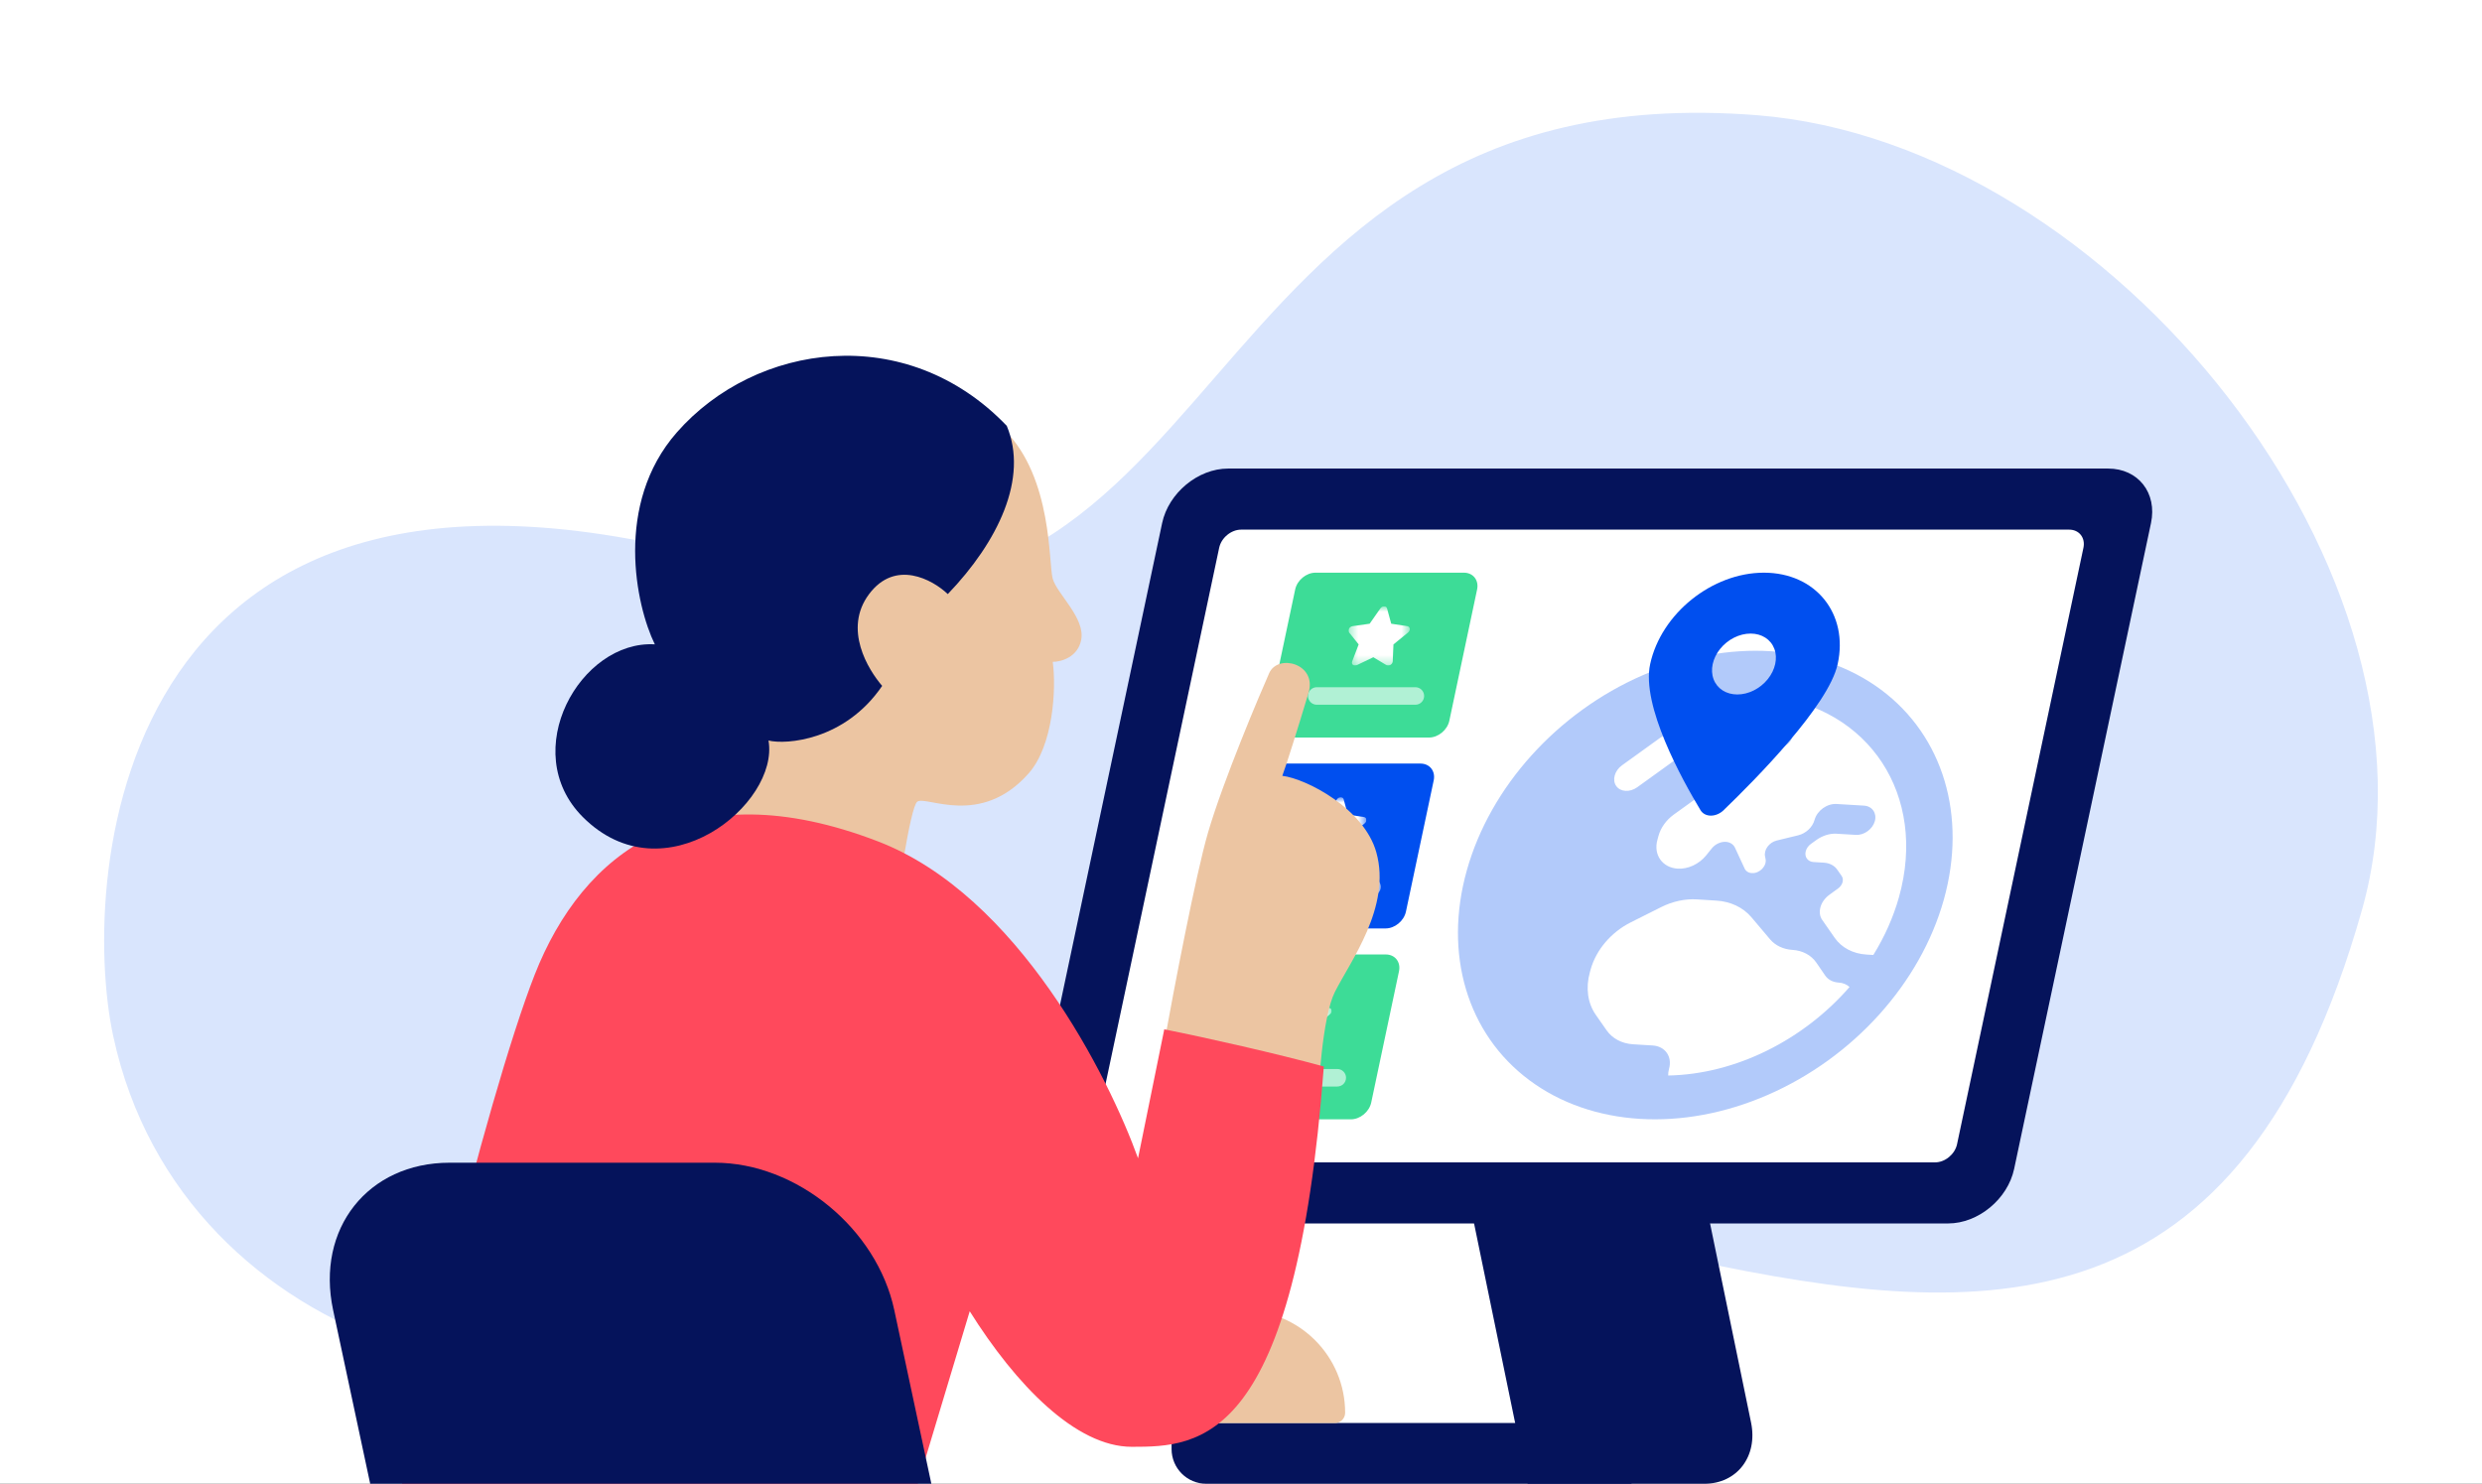
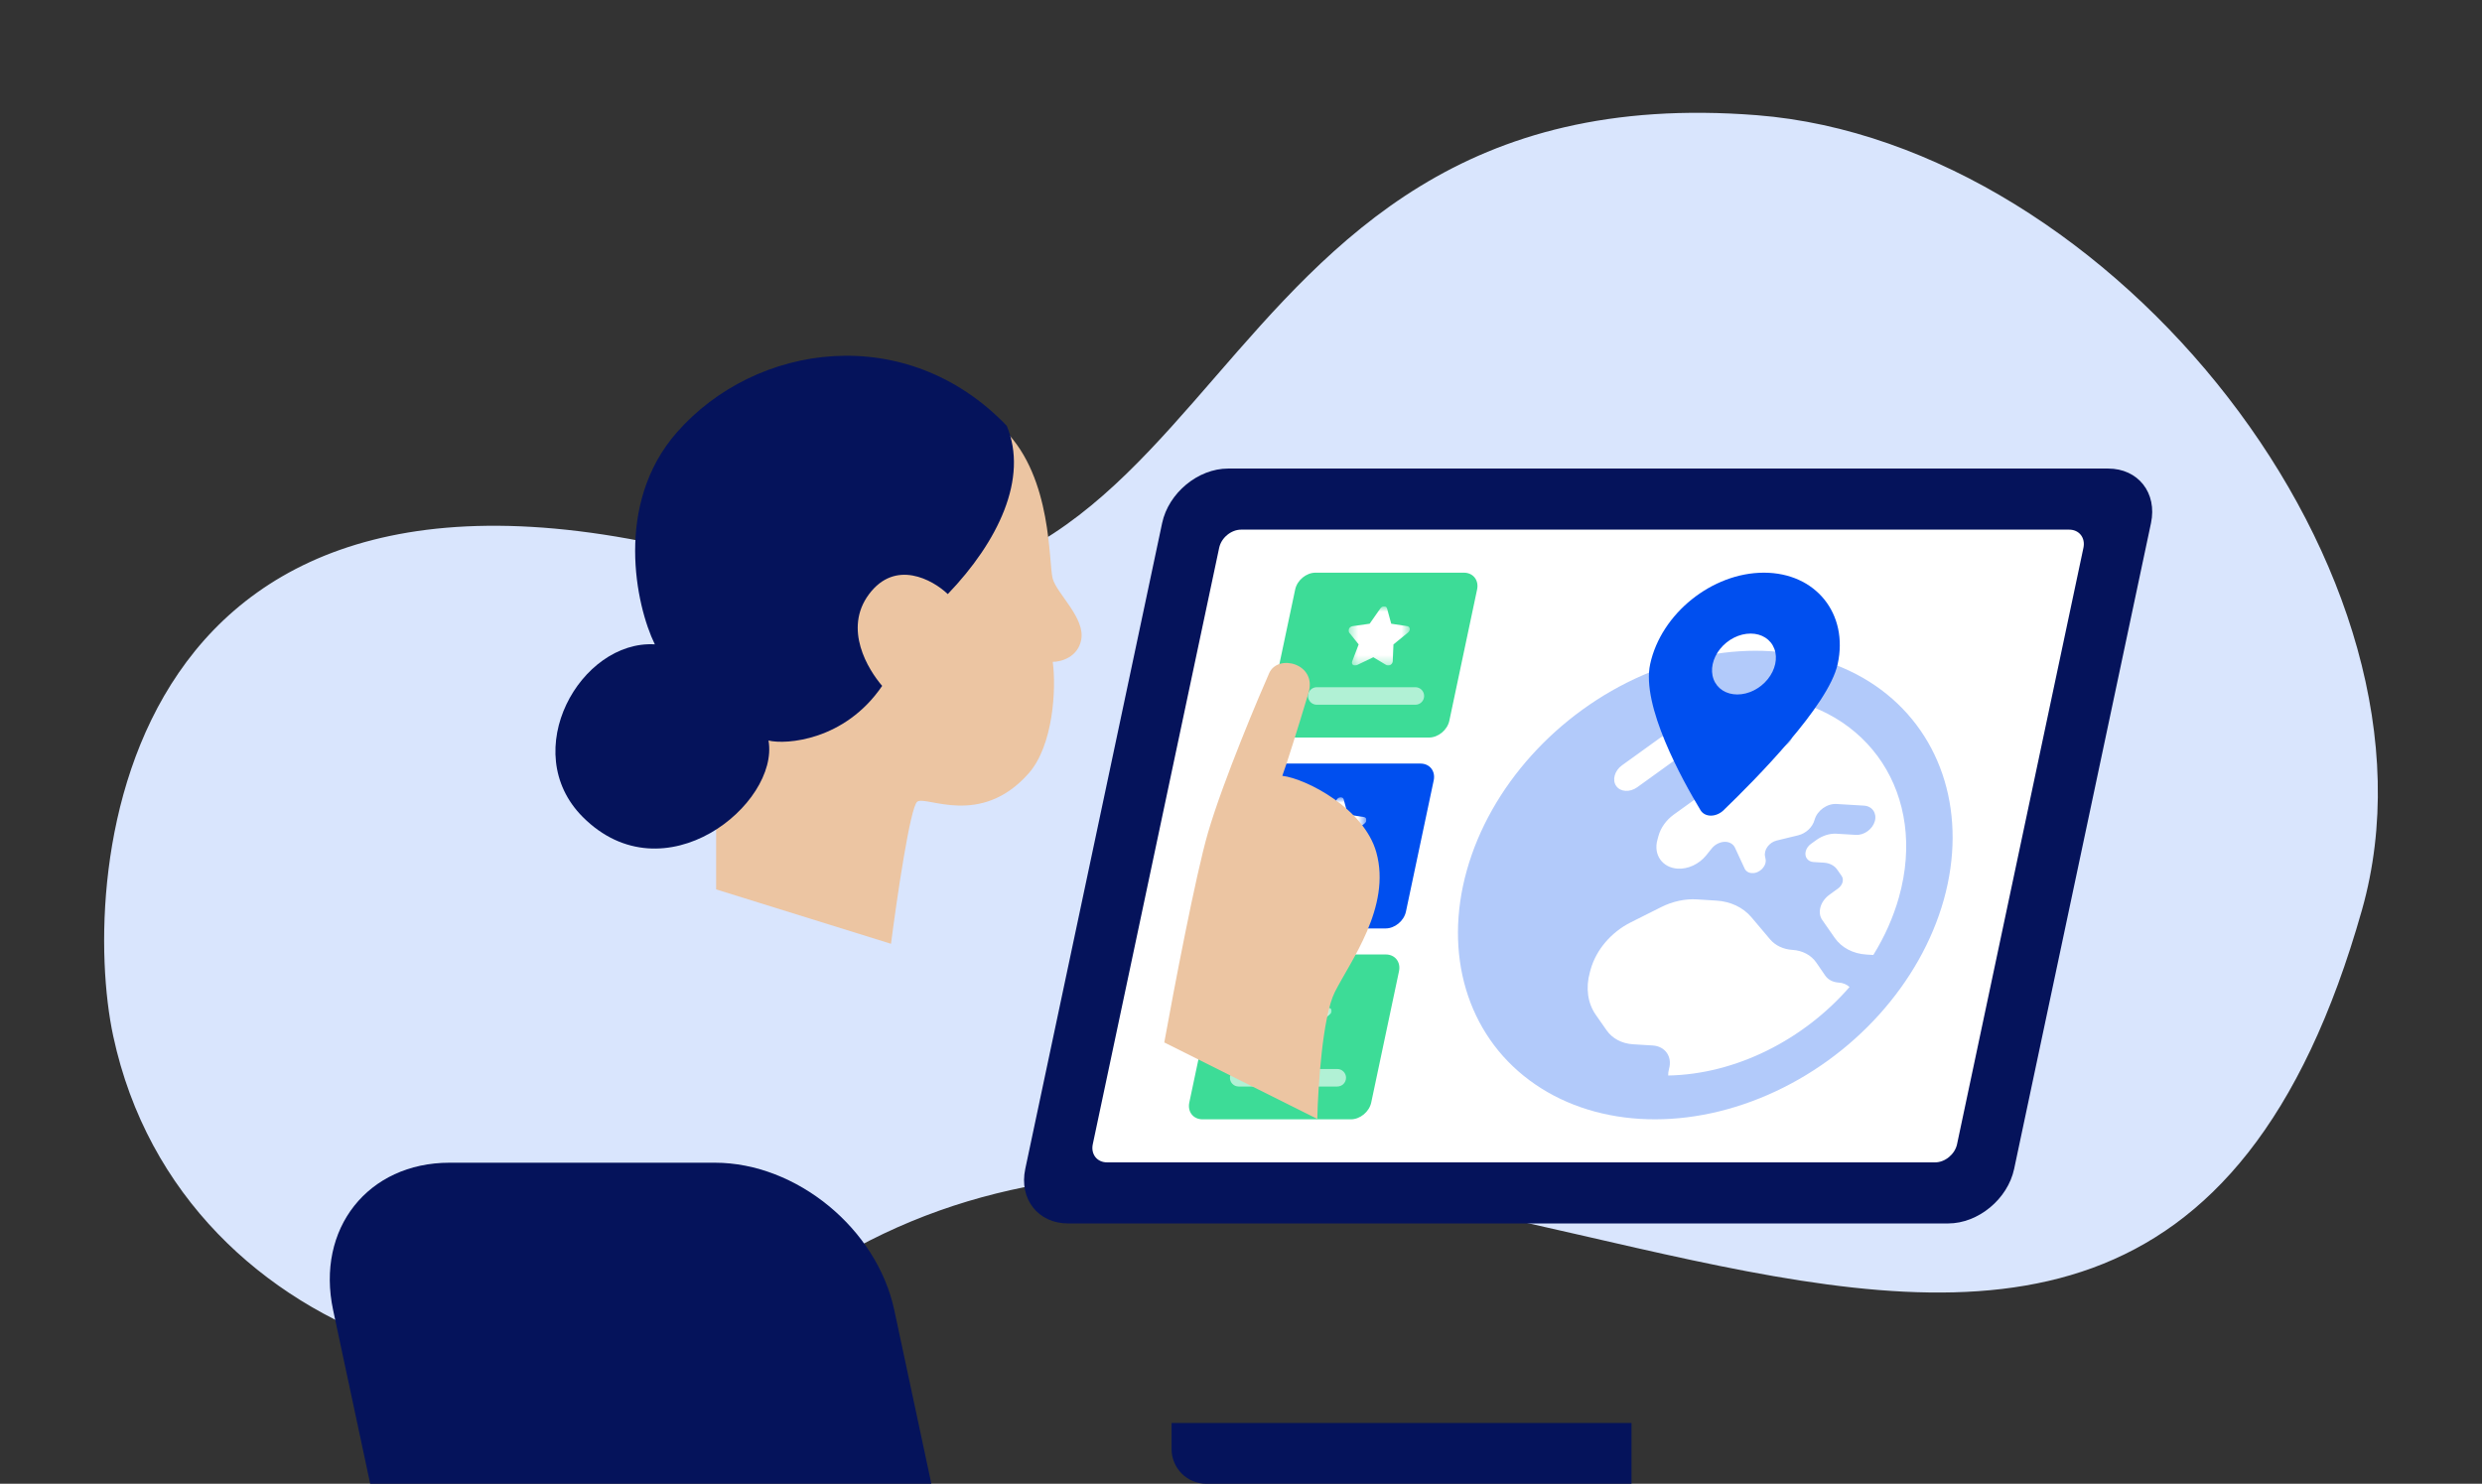
<svg xmlns="http://www.w3.org/2000/svg" width="286" height="171" viewBox="0 0 286 171" fill="none">
  <rect x="0" y="0" width="286" height="171" fill="#333333" stroke="none" />
  <g clip-path="url(#clip0_15044_1744)">
-     <rect width="286" height="171" fill="white" />
    <path d="M85.244 65.128C13.045 44.29 9.088 100.988 13.045 119.402C20.959 156.232 66.452 167.378 89.199 149.932C154.86 99.574 244.476 202.753 272.169 104.865C283.076 66.314 243.39 16.496 202.443 13.276C134.657 7.946 142.874 81.76 85.244 65.128Z" fill="#D9E5FD" />
    <path d="M242.95 61.214L227.655 133.786C227.397 135.009 226.206 136 224.993 136H124.778C123.565 136 122.792 135.009 123.05 133.786L138.345 61.214C138.603 59.991 139.794 59 141.007 59H241.222C242.435 59 243.208 59.991 242.95 61.214Z" fill="white" />
    <path d="M193.699 85.199C193.215 84.504 192.124 84.437 191.274 85.05L186.9 88.204C186.05 88.817 185.75 89.893 186.233 90.58C186.717 91.275 187.808 91.342 188.658 90.729L193.032 87.575C193.882 86.962 194.182 85.886 193.699 85.199ZM169.019 100.316C171.711 90.688 179.434 82.111 189.283 77.823C199.14 73.526 209.613 74.172 216.77 79.503C223.927 84.843 226.677 94.057 223.985 103.685C221.294 113.313 213.562 121.89 203.714 126.178C193.865 130.474 183.384 129.829 176.227 124.489C169.069 119.166 166.32 109.944 169.019 100.316ZM213.121 113.752C212.804 113.454 212.362 113.263 211.846 113.238C211.204 113.197 210.646 112.907 210.321 112.435L209.288 110.929C208.688 110.068 207.705 109.546 206.538 109.472C205.497 109.406 204.58 108.975 203.972 108.263L201.797 105.688C200.839 104.571 199.414 103.892 197.773 103.793L195.532 103.652C194.182 103.569 192.741 103.875 191.407 104.546L187.925 106.293C185.658 107.427 183.925 109.463 183.292 111.715L183.2 112.055C182.701 113.843 182.942 115.606 183.875 116.947L185.125 118.735C185.783 119.687 186.883 120.267 188.166 120.35L190.449 120.49C191.874 120.582 192.716 121.774 192.324 123.173C192.249 123.438 192.216 123.703 192.224 123.951C200.048 123.81 207.855 119.812 213.121 113.752ZM203.722 80.207L199.348 82.649C198.648 83.038 198.131 83.684 197.931 84.396L197.665 85.356C197.465 86.068 197.89 86.689 198.623 86.731C198.881 86.747 199.156 86.689 199.414 86.557L204.722 83.899C204.972 83.775 205.255 83.709 205.513 83.725H205.622C206.288 83.775 206.688 84.346 206.505 84.992C206.413 85.307 206.205 85.605 205.913 85.812L203.189 87.774C202.397 88.345 201.506 88.759 200.589 88.982L197.481 89.736C196.798 89.901 196.24 90.439 196.057 91.085C195.948 91.474 195.682 91.847 195.323 92.112L192.874 93.875C191.999 94.504 191.366 95.39 191.107 96.334L190.983 96.789C190.499 98.519 191.566 100.001 193.315 100.109C194.499 100.183 195.773 99.595 196.59 98.594L197.256 97.766C197.656 97.277 198.281 96.988 198.865 97.021C199.348 97.054 199.739 97.302 199.923 97.7L201.031 100.092C201.173 100.407 201.489 100.605 201.872 100.622C202.772 100.68 203.63 99.778 203.439 98.966L203.389 98.718C203.222 97.956 203.847 97.087 204.722 96.872L207.205 96.267C208.096 96.052 208.855 95.34 209.088 94.496C209.388 93.411 210.529 92.592 211.629 92.658L214.787 92.848C215.728 92.906 216.295 93.709 216.037 94.637C215.778 95.564 214.795 96.276 213.845 96.218L211.621 96.085C210.846 96.036 210.013 96.301 209.313 96.797L208.671 97.261C208.38 97.468 208.171 97.766 208.08 98.081C207.896 98.734 208.296 99.306 208.963 99.347L210.179 99.422C210.821 99.463 211.379 99.753 211.704 100.225L212.212 100.953C212.354 101.152 212.387 101.425 212.312 101.69C212.237 101.955 212.054 102.211 211.812 102.385L210.788 103.13C210.279 103.503 209.921 104.008 209.771 104.546C209.621 105.084 209.688 105.614 209.979 106.028L211.404 108.073C212.196 109.215 213.52 109.919 215.079 110.01L215.862 110.06C217.153 107.973 218.161 105.738 218.82 103.387C222.102 91.656 215.378 81.507 203.714 80.224H203.722V80.207Z" fill="#B2CAFA" />
    <path d="M201.72 73.018C203.006 73.018 204.048 73.686 204.456 74.772C204.864 75.859 204.569 77.195 203.691 78.281C202.814 79.368 201.477 80.036 200.191 80.036C198.906 80.036 197.863 79.368 197.456 78.281C197.048 77.195 197.342 75.859 198.22 74.772C199.098 73.686 200.435 73.018 201.72 73.018ZM198.611 93.371C202.264 89.851 210.714 81.321 211.756 76.527C213.025 70.717 209.213 66 203.25 66C197.286 66 191.413 70.712 190.15 76.527C189.102 81.321 193.825 89.851 195.949 93.371C196.459 94.21 197.739 94.21 198.617 93.371" fill="#004FEF" />
    <path d="M146.586 88C145.519 88 144.469 88.868 144.242 89.94L141.044 105.06C140.817 106.132 141.499 107 142.567 107H159.662C160.73 107 161.78 106.132 162.007 105.06L165.205 89.94C165.432 88.868 164.749 88 163.681 88H146.586Z" fill="#004FEF" />
    <g clip-path="url(#clip1_15044_1744)">
      <mask id="mask0_15044_1744" style="mask-type:luminance" maskUnits="userSpaceOnUse" x="150" y="91" width="8" height="8">
        <path d="M157.453 91.876H150.387V98.709H157.453V91.876Z" fill="white" />
      </mask>
      <g mask="url(#mask0_15044_1744)">
        <path d="M154.828 92.117C154.788 91.971 154.659 91.876 154.493 91.876C154.328 91.876 154.161 91.969 154.059 92.117L152.825 93.882L150.849 94.165C150.684 94.19 150.527 94.302 150.445 94.456C150.363 94.609 150.367 94.778 150.458 94.892L151.557 96.268L150.815 98.212C150.754 98.371 150.787 98.534 150.899 98.629C151.011 98.724 151.183 98.736 151.343 98.66L153.248 97.745L154.767 98.66C154.894 98.736 155.072 98.726 155.224 98.629C155.376 98.532 155.479 98.371 155.484 98.212L155.568 96.268L157.251 94.892C157.39 94.778 157.468 94.609 157.449 94.456C157.43 94.302 157.322 94.19 157.168 94.165L155.31 93.882L154.828 92.117Z" fill="white" />
      </g>
    </g>
-     <path opacity="0.6" d="M158.094 101.2C158.651 101.2 159.103 101.652 159.103 102.209C159.103 102.767 158.651 103.219 158.094 103.219H146.732C146.175 103.219 145.723 102.767 145.723 102.209C145.723 101.652 146.175 101.2 146.732 101.2H158.094Z" fill="white" />
    <path d="M142.586 110C141.519 110 140.469 110.868 140.242 111.94L137.044 127.06C136.817 128.132 137.499 129 138.567 129H155.662C156.73 129 157.78 128.132 158.007 127.06L161.205 111.94C161.432 110.868 160.749 110 159.681 110H142.586Z" fill="#3DDC97" />
    <g clip-path="url(#clip2_15044_1744)">
      <mask id="mask1_15044_1744" style="mask-type:luminance" maskUnits="userSpaceOnUse" x="146" y="113" width="8" height="8">
        <path d="M153.453 113.876H146.387V120.709H153.453V113.876Z" fill="white" />
      </mask>
      <g mask="url(#mask1_15044_1744)">
        <path d="M150.828 114.117C150.788 113.971 150.659 113.876 150.493 113.876C150.328 113.876 150.161 113.969 150.059 114.117L148.825 115.882L146.849 116.165C146.684 116.19 146.527 116.302 146.445 116.455C146.363 116.609 146.367 116.778 146.458 116.892L147.557 118.268L146.815 120.212C146.754 120.371 146.787 120.534 146.899 120.629C147.011 120.724 147.183 120.736 147.343 120.66L149.248 119.745L150.767 120.66C150.894 120.736 151.072 120.726 151.224 120.629C151.376 120.532 151.479 120.371 151.484 120.212L151.568 118.268L153.251 116.892C153.39 116.778 153.468 116.609 153.449 116.455C153.43 116.302 153.322 116.19 153.168 116.165L151.31 115.882L150.828 114.117Z" fill="white" />
      </g>
    </g>
    <path opacity="0.6" d="M154.094 123.2C154.651 123.2 155.103 123.652 155.103 124.209C155.103 124.767 154.651 125.219 154.094 125.219H142.732C142.175 125.219 141.723 124.767 141.723 124.209C141.723 123.652 142.175 123.2 142.732 123.2H154.094Z" fill="white" />
    <path d="M151.586 66C150.519 66 149.469 66.868 149.242 67.94L146.044 83.06C145.817 84.132 146.499 85 147.567 85H164.662C165.73 85 166.78 84.132 167.007 83.06L170.205 67.94C170.432 66.868 169.749 66 168.681 66H151.586Z" fill="#3DDC97" />
    <g clip-path="url(#clip3_15044_1744)">
      <mask id="mask2_15044_1744" style="mask-type:luminance" maskUnits="userSpaceOnUse" x="155" y="69" width="8" height="8">
        <path d="M162.453 69.876H155.387V76.709H162.453V69.876Z" fill="white" />
      </mask>
      <g mask="url(#mask2_15044_1744)">
        <path d="M159.828 70.117C159.788 69.971 159.659 69.876 159.493 69.876C159.328 69.876 159.161 69.969 159.059 70.117L157.825 71.882L155.849 72.165C155.684 72.19 155.527 72.302 155.445 72.456C155.363 72.609 155.367 72.778 155.458 72.892L156.557 74.268L155.815 76.212C155.754 76.371 155.787 76.534 155.899 76.629C156.011 76.724 156.183 76.736 156.343 76.66L158.248 75.745L159.767 76.66C159.894 76.736 160.072 76.726 160.224 76.629C160.376 76.532 160.479 76.371 160.484 76.212L160.568 74.268L162.251 72.892C162.39 72.778 162.468 72.609 162.449 72.456C162.43 72.302 162.322 72.19 162.168 72.165L160.31 71.882L159.828 70.117Z" fill="white" />
      </g>
    </g>
    <path opacity="0.6" d="M163.094 79.2C163.651 79.2 164.103 79.652 164.103 80.209C164.103 80.767 163.651 81.219 163.094 81.219H151.732C151.175 81.219 150.723 80.767 150.723 80.209C150.723 79.652 151.175 79.2 151.732 79.2H163.094Z" fill="white" />
    <path d="M135 164H188V171H139C136.791 171 135 169.209 135 167V164Z" fill="#05135B" />
    <path d="M240.073 63.135L225.511 131.865C225.265 133.023 224.131 133.961 222.977 133.961H127.568C126.413 133.961 125.676 133.023 125.922 131.865L140.484 63.135C140.729 61.977 141.863 61.039 143.018 61.039H238.427C239.582 61.039 240.319 61.977 240.073 63.135ZM242.915 54H141.513C138.049 54 134.648 56.814 133.911 60.289L118.142 134.711C117.405 138.186 119.615 141 123.079 141H224.487C227.951 141 231.352 138.186 232.089 134.711L247.858 60.289C248.595 56.814 246.385 54 242.921 54" fill="#05135B" />
-     <path d="M196.431 138L201.773 163.941C202.577 167.841 200.165 171 196.386 171H176.034L169.238 138H196.431Z" fill="#05135B" />
-     <path d="M129 151H143.182C149.709 151 155 156.291 155 162.818V162.818C155 163.471 154.471 164 153.818 164H129V151Z" fill="#ECC5A2" />
    <path d="M82.519 80.81L82.521 102.5L102.669 108.768C103.341 103.563 104.886 93.001 105.692 92.396C106.699 91.641 112.996 95.419 118.538 89.122C121.368 85.906 121.728 79.383 121.308 76.276C122.232 76.276 124.18 75.773 124.583 73.758C125.086 71.239 121.812 68.468 121.308 66.705C120.804 64.942 121.308 55.119 115.767 49.578C113.117 46.927 108.63 47.647 106.448 48.57L82.519 80.81Z" fill="#ECC5A2" />
    <path d="M139.198 95.96C137.787 100.795 135.252 114.094 134.16 120.139L151.791 128.955C151.875 125.261 152.396 117.167 153.806 114.346C155.569 110.82 160.355 104.523 158.592 98.226C157.181 93.189 150.532 89.747 147.761 89.411C148.181 88.319 149.575 83.87 150.784 79.84C151.791 76.481 147.258 75.306 146.25 77.573C145.243 79.84 140.961 89.915 139.198 95.96Z" fill="#ECC5A2" />
-     <path d="M111.741 151.12L103.178 179.581C84.287 184.115 58.097 181.596 45 181.093C45.504 169.003 56.072 126.436 61.613 112.331C67.155 98.226 79.502 88.635 101.163 96.967C117.338 103.188 127.777 124.169 131.136 133.488L134.158 118.628C139.196 119.635 147.004 121.399 152.545 122.91C149.271 166.484 138.291 166.742 130.412 166.742C123.964 166.742 117.051 159.585 111.741 151.12Z" fill="#FF495C" />
    <path d="M67.157 94.159C76.53 103.541 89.833 92.647 88.554 85.343C90.574 85.847 97.375 85.343 101.651 79.046C100.056 77.199 97.123 72.497 100.145 68.467C103.168 64.437 107.45 66.788 109.213 68.467C115.011 62.422 118.532 55.118 116.008 49.073C104.422 36.983 87.062 39.502 77.995 49.829C70.741 58.09 73.274 69.811 75.456 74.26C66.889 73.757 59.608 86.602 67.157 94.159Z" fill="#05135B" />
    <path d="M82.372 134C91.787 134 101.045 141.604 103.047 150.981L112.108 193.434C114.109 202.811 108.097 210.415 98.682 210.415H68.12C58.705 210.415 49.447 202.811 47.445 193.434L38.385 150.981C36.383 141.604 42.395 134 51.81 134H82.372Z" fill="#05135B" />
  </g>
  <defs>
    <clipPath id="clip0_15044_1744">
      <rect width="286" height="171" fill="white" />
    </clipPath>
    <clipPath id="clip1_15044_1744">
      <rect width="7.066" height="6.833" fill="white" transform="translate(150.387 91.876)" />
    </clipPath>
    <clipPath id="clip2_15044_1744">
      <rect width="7.066" height="6.833" fill="white" transform="translate(146.387 113.876)" />
    </clipPath>
    <clipPath id="clip3_15044_1744">
      <rect width="7.066" height="6.833" fill="white" transform="translate(155.387 69.876)" />
    </clipPath>
  </defs>
</svg>